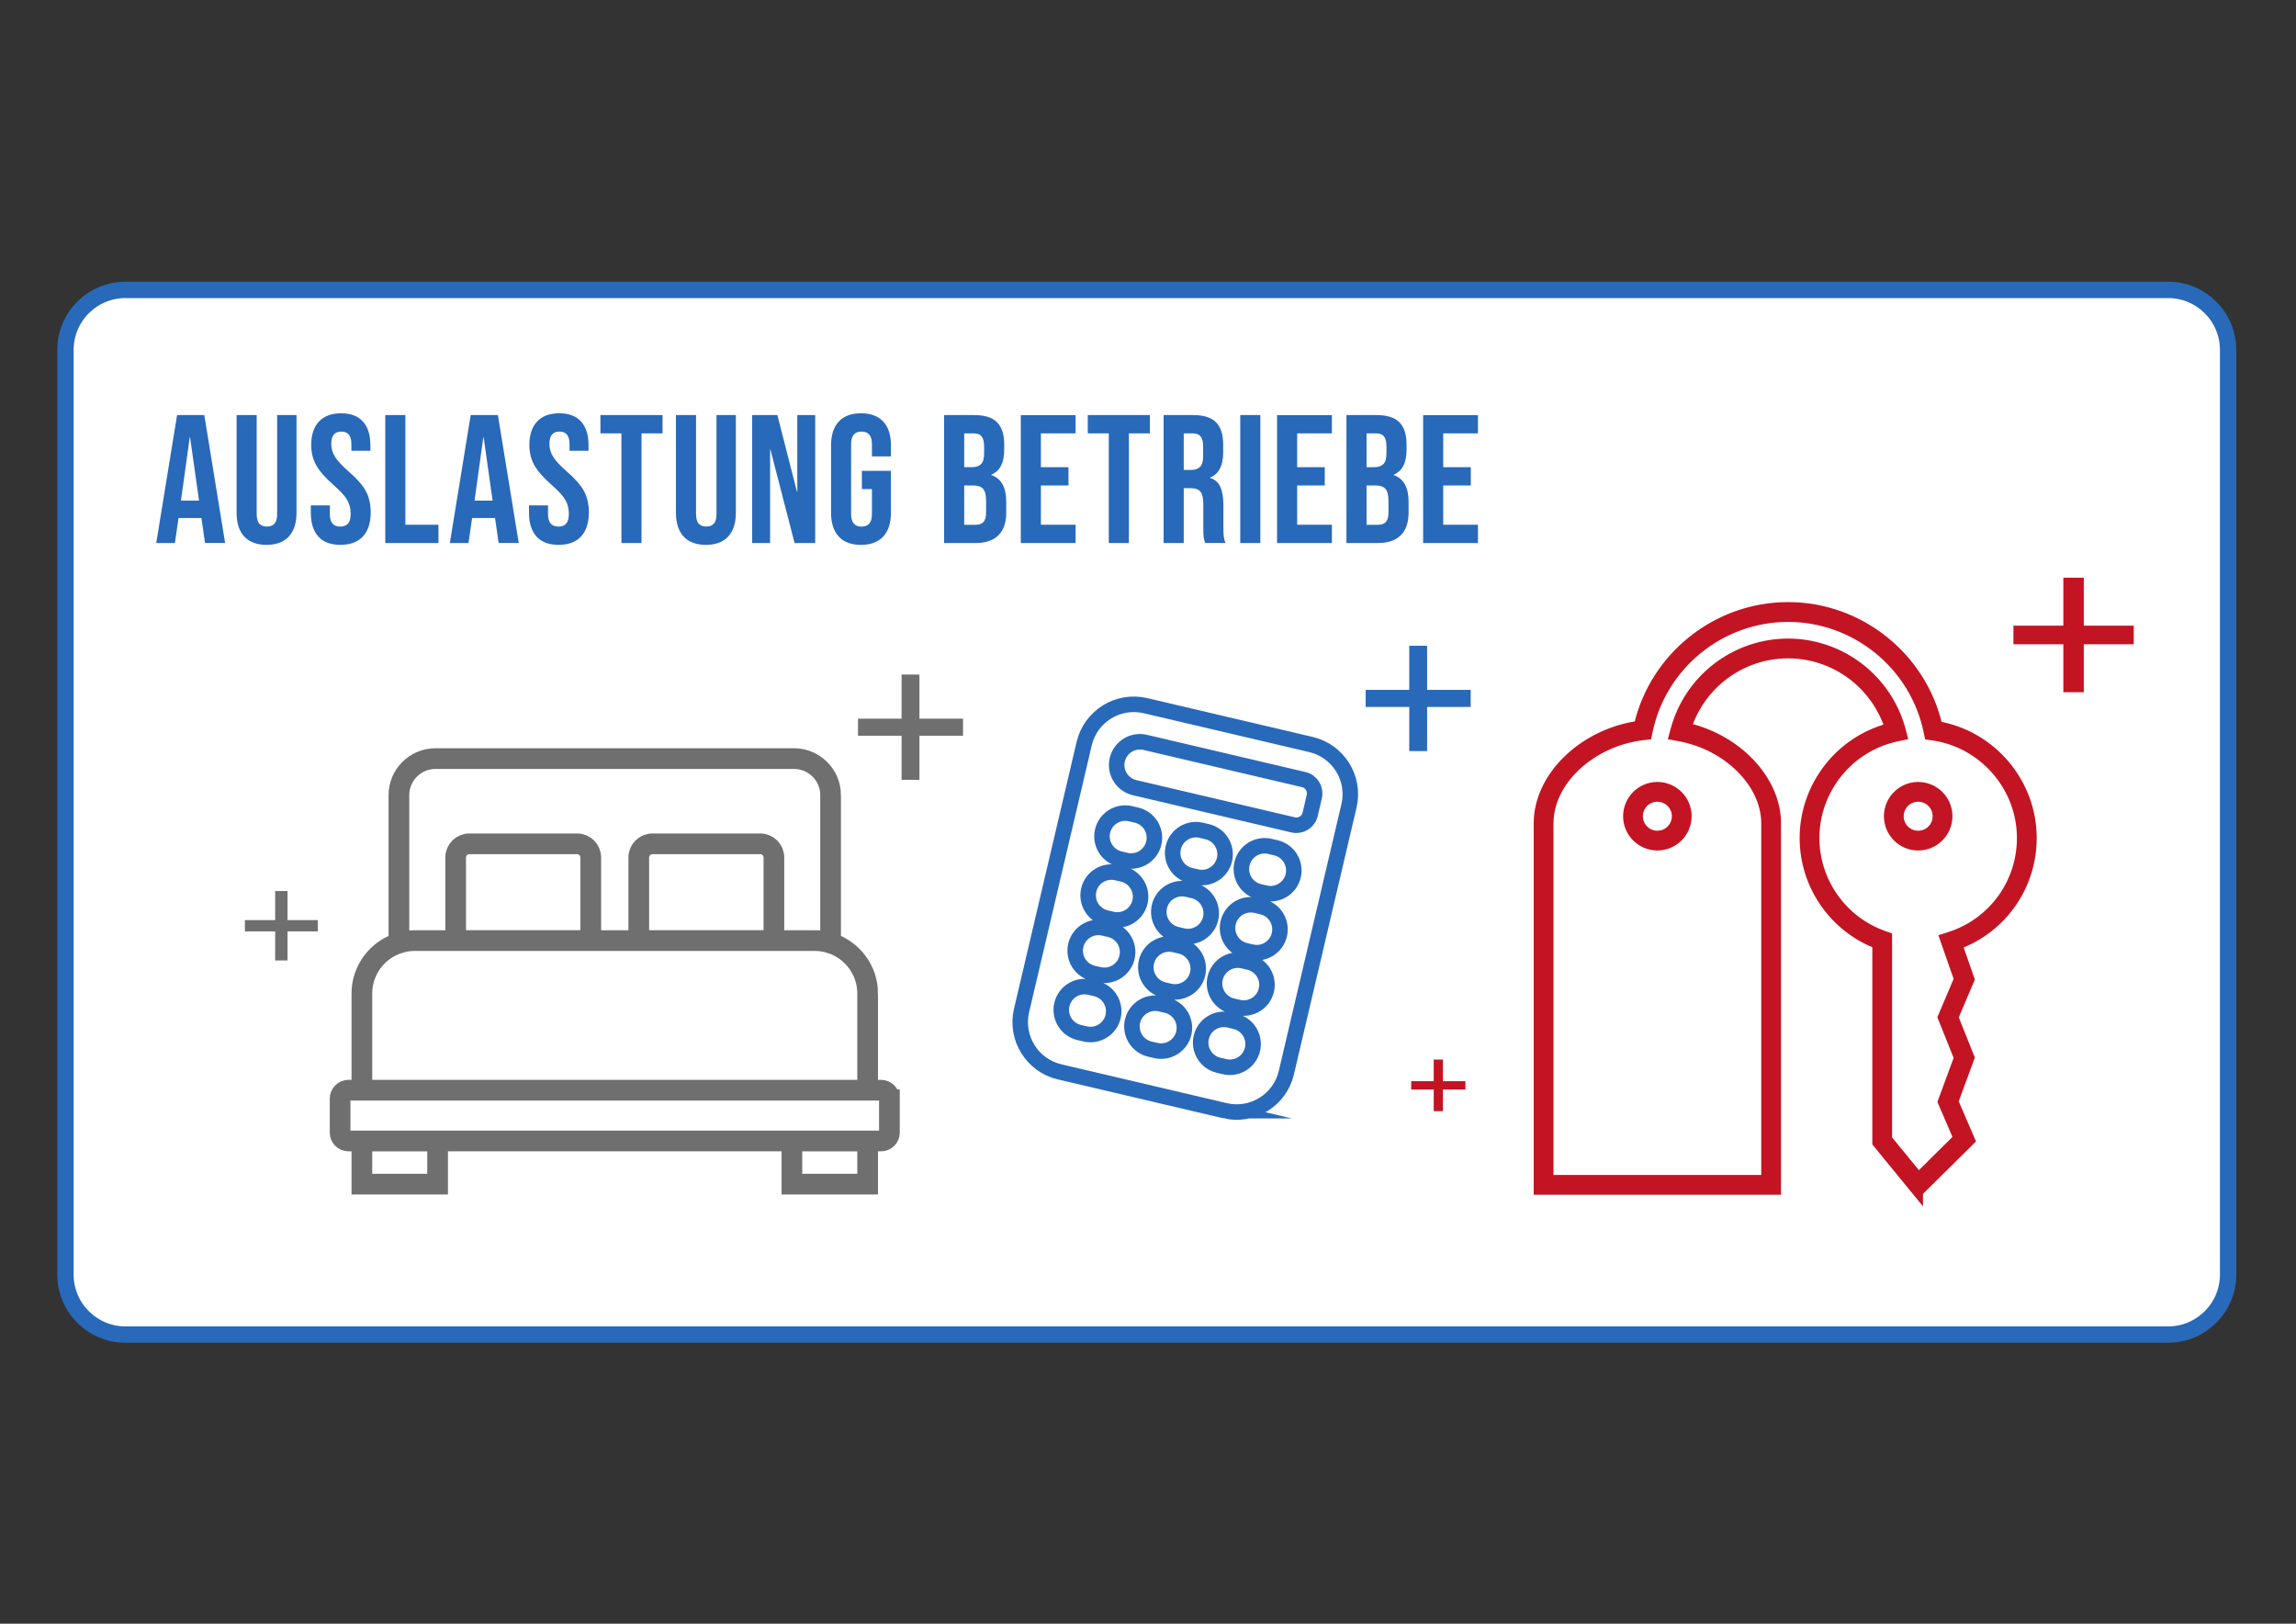
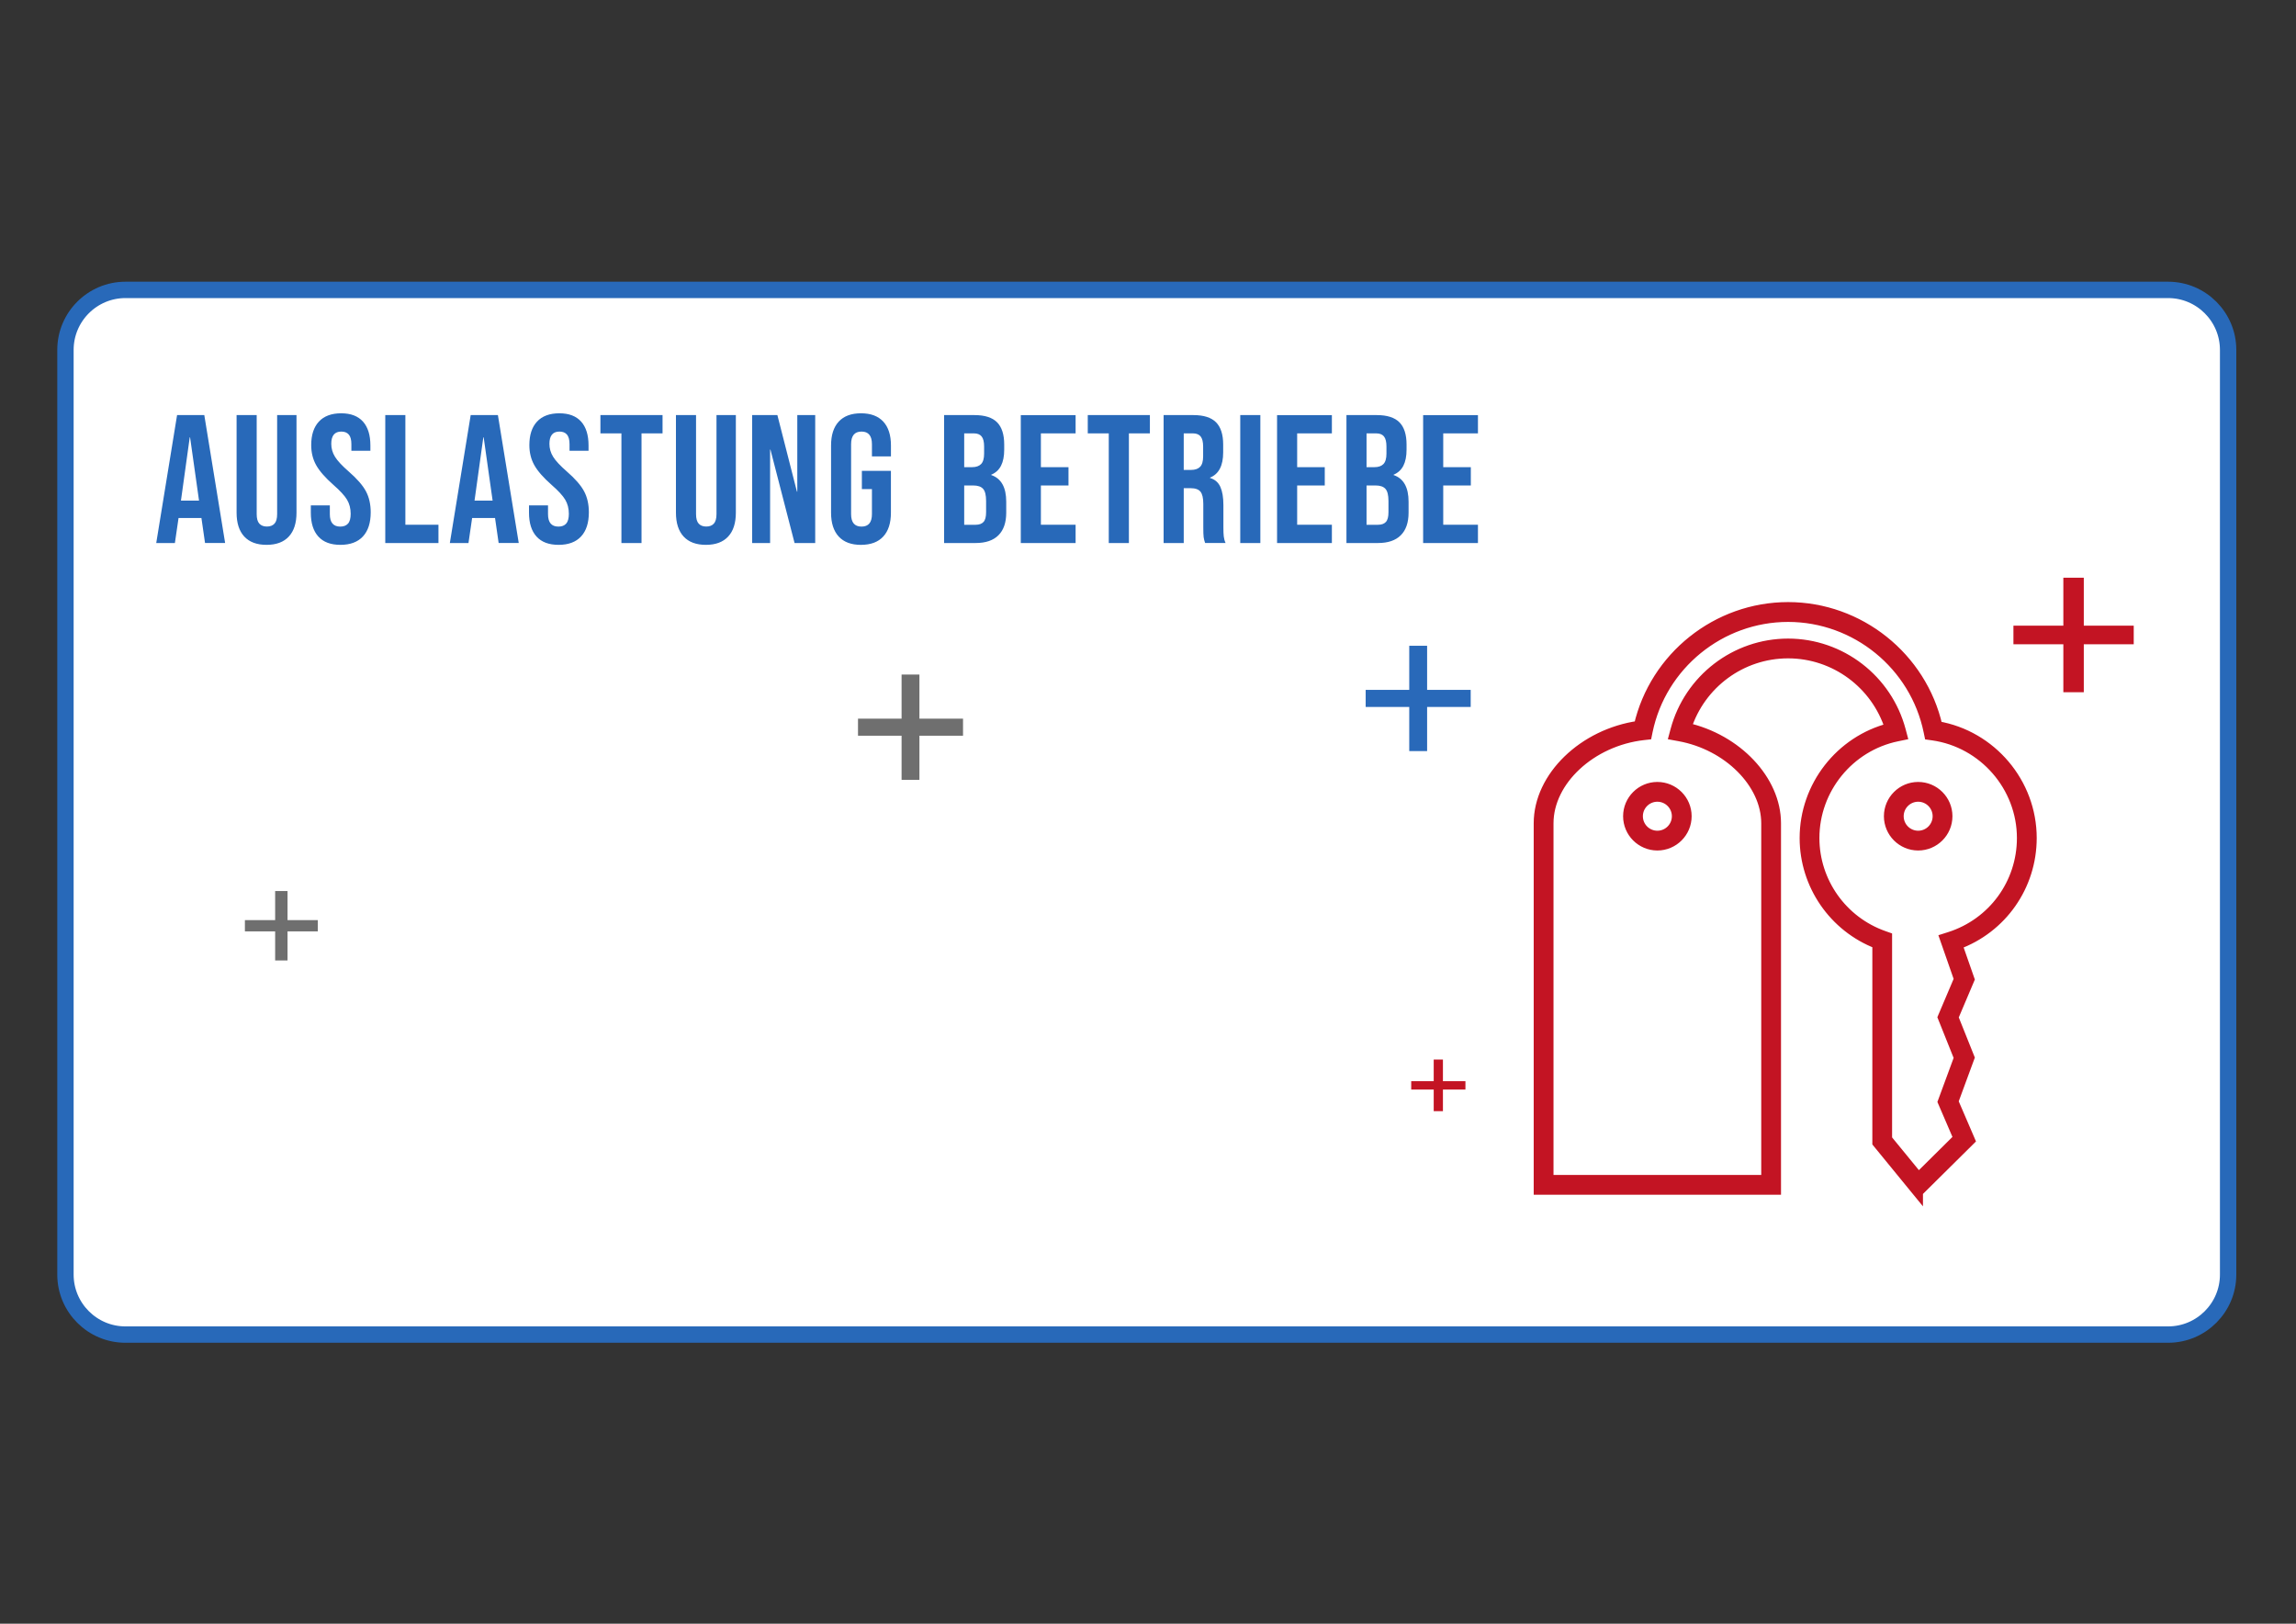
<svg xmlns="http://www.w3.org/2000/svg" version="1.1" viewBox="0 0 841.89 595.28">
  <rect x="0" y="0" width="841.89" height="595.28" fill="#333333" stroke="none" />
  <defs>
    <style>
      .cls-1, .cls-2, .cls-3, .cls-4, .cls-5 {
        fill: none;
      }

      .cls-2 {
        stroke: #2969b9;
        stroke-width: 5.69px;
      }

      .cls-2, .cls-3, .cls-4 {
        stroke-miterlimit: 10;
      }

      .cls-6 {
        clip-path: url(#clippath-1);
      }

      .cls-7 {
        fill: #6f6f6f;
      }

      .cls-3 {
        stroke: #6f6f6f;
        stroke-width: 7.59px;
      }

      .cls-8 {
        fill: #fff;
      }

      .cls-9 {
        fill: #c31423;
      }

      .cls-4 {
        stroke: #c31423;
        stroke-width: 3.79px;
      }

      .cls-10 {
        fill: #2869b9;
      }

      .cls-5 {
        stroke: #2869b9;
        stroke-width: 6px;
      }

      .cls-11 {
        clip-path: url(#clippath);
      }

      .cls-12 {
        fill: #2969b9;
      }
    </style>
    <clipPath id="clippath">
      <rect class="cls-1" x="72" y="199.87" width="710.39" height="259.85" />
    </clipPath>
    <clipPath id="clippath-1">
      <rect class="cls-1" x="71" y="199.87" width="711.39" height="259.85" />
    </clipPath>
  </defs>
  <g>
    <g id="Ebene_1">
      <g>
        <path class="cls-8" d="M46,106.28c-12.13,0-22,9.87-22,22v339c0,12.13,9.87,22,22,22h749c12.13,0,22-9.87,22-22V128.28c0-12.13-9.87-22-22-22H46Z" />
        <path class="cls-5" d="M46,106.28c-12.13,0-22,9.87-22,22v339c0,12.13,9.87,22,22,22h749c12.13,0,22-9.87,22-22V128.28c0-12.13-9.87-22-22-22H46Z" />
        <polygon class="cls-7" points="330.59 247.3 337.13 247.3 337.13 263.47 353.12 263.47 353.12 269.73 337.13 269.73 337.13 285.9 330.59 285.9 330.59 269.73 314.61 269.73 314.61 263.47 330.59 263.47 330.59 247.3" />
        <g class="cls-11">
          <polygon class="cls-12" points="516.74 236.75 523.29 236.75 523.29 252.92 539.27 252.92 539.27 259.18 523.29 259.18 523.29 275.36 516.74 275.36 516.74 259.18 500.76 259.18 500.76 252.92 516.74 252.92 516.74 236.75" />
          <polygon class="cls-7" points="105.43 337.33 116.53 337.33 116.53 341.46 105.43 341.46 105.43 352.12 100.89 352.12 100.89 341.46 89.8 341.46 89.8 337.33 100.89 337.33 100.89 326.67 105.43 326.67 105.43 337.33" />
        </g>
        <polygon class="cls-9" points="525.71 388.45 529.09 388.45 529.09 396.38 537.34 396.38 537.34 399.45 529.09 399.45 529.09 407.37 525.71 407.37 525.71 399.45 517.46 399.45 517.46 396.38 525.71 396.38 525.71 388.45" />
        <polygon class="cls-9" points="756.58 211.8 764.08 211.8 764.08 229.38 782.39 229.38 782.39 236.2 764.08 236.2 764.08 253.78 756.58 253.78 756.58 236.2 738.28 236.2 738.28 229.38 756.58 229.38 756.58 211.8" />
        <g class="cls-6">
-           <path class="cls-3" d="M326.13,402.78v12.47c0,1.7-1.39,3.05-3.05,3.05H127.76c-1.67,0-3.05-1.35-3.05-3.05v-12.47c0-1.7,1.39-3.09,3.05-3.09h195.31c1.67,0,3.05,1.39,3.05,3.09h0ZM318.14,364.27v35.42h-185.45v-35.42c0-8.68,5.69-16.04,13.58-18.54,1.84-.59,3.82-.9,5.87-.9h146.56c2.05,0,4.03.31,5.87.9,7.88,2.5,13.58,9.86,13.58,18.54h0ZM304.56,291.52v54.21c-1.84-.59-3.82-.9-5.87-.9h-146.55c-2.05,0-4.03.31-5.87.9v-54.21c0-7.4,6.01-13.41,13.44-13.41h131.41c7.43,0,13.44,6.01,13.44,13.41h0ZM290.37,434.13h27.77v-15.82h-27.77v15.82ZM132.69,434.13h27.77v-15.82h-27.77v15.82ZM216.62,344.82h-49.54v-30.45c0-2.77,2.24-5.01,5-5.01h39.53c2.77,0,5.01,2.24,5.01,5v30.45h0ZM283.76,344.82h-49.54v-30.45c0-2.77,2.24-5.01,5.01-5.01h39.54c2.76,0,5,2.24,5,5.01v30.45h0Z" />
-         </g>
+           </g>
        <path class="cls-4" d="M703.35,308.18c-4.94,0-8.94-4-8.94-8.94s4-8.94,8.94-8.94,8.94,4,8.94,8.94-4,8.94-8.94,8.94h0ZM607.72,308.18c-4.94,0-8.94-4-8.94-8.94s4-8.94,8.94-8.94,8.94,4,8.94,8.94-4,8.94-8.94,8.94h0ZM743.18,307.23c0-20.1-14.9-36.68-34.25-39.4-5.07-24.77-27.03-43.46-53.27-43.46s-48.14,18.64-53.25,43.36c-20.52,2.34-36.4,17.89-36.4,34.1v132.55h83.43v-132.55c0-15.4-14.32-30.23-33.34-33.68,4.69-17.48,20.63-30.4,39.57-30.4s34.92,12.96,39.58,30.48c-18.11,3.75-31.73,19.79-31.73,39.01,0,17.37,11.15,32.11,26.66,37.55v73.5l13.17,16.09,16.89-16.73-5.93-13.77,5.93-16.09-5.93-14.82,5.93-13.98-4.82-13.81c16.1-5.12,27.76-20.17,27.76-37.96h0ZM607.72,292.03c-3.97,0-7.21,3.23-7.21,7.21s3.23,7.21,7.21,7.21,7.21-3.24,7.21-7.21-3.24-7.21-7.21-7.21h0ZM607.72,309.91c-5.88,0-10.67-4.79-10.67-10.67s4.79-10.67,10.67-10.67,10.67,4.78,10.67,10.67-4.79,10.67-10.67,10.67h0ZM703.35,292.03c-3.97,0-7.21,3.23-7.21,7.21s3.23,7.21,7.21,7.21,7.2-3.24,7.2-7.21-3.23-7.21-7.2-7.21h0ZM703.35,309.91c-5.89,0-10.67-4.79-10.67-10.67s4.79-10.67,10.67-10.67,10.67,4.78,10.67,10.67-4.79,10.67-10.67,10.67h0ZM567.74,432.65h79.96v-130.82c0-14.68-14.02-28.73-31.92-31.97l-1.86-.34.49-1.82c5.01-18.66,21.96-31.69,41.24-31.69s36.28,13.07,41.26,31.77l.47,1.77-1.79.37c-17.58,3.63-30.35,19.32-30.35,37.31,0,16.13,10.25,30.57,25.49,35.92l1.16.41v74.11l11.58,14.14,14.7-14.56-5.73-13.31,5.94-16.12-5.95-14.87,5.95-14.01-5.19-14.86,1.7-.54c15.88-5.05,26.56-19.64,26.56-36.31,0-18.86-14.09-35.05-32.76-37.68l-1.21-.17-.25-1.2c-4.99-24.38-26.68-42.07-51.57-42.07s-46.53,17.65-51.56,41.97l-.25,1.23-1.25.14c-19.22,2.19-34.86,16.72-34.86,32.37v130.82h0ZM703.21,436.95l-14.77-18.05v-72.91c-16-6.15-26.66-21.57-26.66-38.76,0-18.99,13.05-35.64,31.28-40.28-5.13-16.27-20.26-27.48-37.41-27.48s-32.2,11.15-37.37,27.35c18.58,4.17,32.88,19.23,32.88,35v134.29h-86.89v-134.29c0-17.02,16.35-32.79,36.7-35.66,5.82-25.3,28.62-43.53,54.69-43.53s48.95,18.29,54.72,43.66c19.77,3.38,34.54,20.76,34.54,40.93,0,17.59-10.89,33.06-27.29,39.04l4.47,12.79-5.91,13.93,5.91,14.77-5.92,16.07,6.12,14.21-19.09,18.9h0Z" />
-         <path class="cls-2" d="M449.18,407.2l-60.65-14.24c-10.06-2.36-16.31-12.43-13.95-22.5l22.96-97.81c2.36-10.06,12.43-16.3,22.5-13.94l60.66,14.24c10.06,2.36,16.3,12.43,13.94,22.5l-22.96,97.81c-2.36,10.06-12.43,16.3-22.5,13.94h0ZM474.15,302.41l-58.12-13.64c-4.58-1.08-7.43-5.66-6.35-10.25,1.08-4.58,5.66-7.43,10.25-6.35l58.12,13.64c2.79.65,4.52,3.45,3.87,6.24l-1.52,6.5c-.65,2.79-3.45,4.52-6.24,3.87h0ZM412.83,315.43l-2.18-.51c-4.58-1.08-7.43-5.67-6.35-10.25,1.07-4.59,5.67-7.43,10.25-6.35l2.17.51c4.59,1.07,7.43,5.66,6.35,10.25-1.08,4.59-5.67,7.43-10.25,6.36h0ZM438.73,321.51l-2.17-.51c-4.58-1.08-7.43-5.67-6.35-10.25,1.07-4.59,5.67-7.43,10.25-6.36l2.17.51c4.59,1.07,7.43,5.67,6.36,10.25-1.08,4.59-5.67,7.43-10.25,6.35h0ZM463.93,327.42l-2.17-.51c-4.58-1.08-7.43-5.67-6.35-10.25,1.07-4.59,5.67-7.43,10.25-6.36l2.17.51c4.59,1.07,7.43,5.67,6.36,10.25-1.08,4.59-5.67,7.43-10.25,6.36h0ZM407.75,337.05l-2.18-.51c-4.58-1.08-7.43-5.67-6.35-10.25,1.07-4.59,5.67-7.43,10.25-6.36l2.18.51c4.59,1.07,7.43,5.67,6.35,10.25-1.08,4.59-5.67,7.43-10.25,6.36h0ZM433.65,343.13l-2.17-.51c-4.58-1.08-7.43-5.67-6.35-10.25,1.07-4.59,5.67-7.43,10.25-6.36l2.17.51c4.59,1.07,7.43,5.66,6.36,10.25-1.08,4.59-5.67,7.43-10.25,6.36h0ZM458.86,349.04l-2.17-.51c-4.58-1.08-7.43-5.67-6.35-10.25,1.07-4.59,5.66-7.43,10.25-6.36l2.17.51c4.59,1.07,7.43,5.66,6.36,10.25-1.08,4.59-5.67,7.43-10.25,6.36h0ZM402.99,357.35l-2.17-.51c-4.58-1.08-7.43-5.67-6.35-10.25,1.07-4.59,5.66-7.43,10.25-6.36l2.17.51c4.59,1.07,7.43,5.67,6.36,10.25h0c-1.08,4.59-5.67,7.43-10.25,6.36h0ZM428.89,363.43l-2.17-.51c-4.58-1.08-7.43-5.67-6.35-10.25,1.07-4.59,5.67-7.43,10.25-6.36l2.17.51c4.59,1.07,7.43,5.66,6.36,10.25h0c-1.08,4.59-5.67,7.43-10.25,6.36h0ZM454.09,369.35l-2.17-.51c-4.58-1.08-7.43-5.67-6.35-10.25,1.07-4.59,5.67-7.43,10.25-6.36l2.17.51c4.59,1.07,7.43,5.67,6.36,10.25h0c-1.08,4.59-5.67,7.43-10.25,6.36h0ZM397.89,379.05l-2.17-.51c-4.58-1.08-7.43-5.67-6.35-10.25,1.07-4.59,5.66-7.43,10.25-6.36l2.17.51c4.59,1.07,7.43,5.67,6.36,10.25-1.08,4.59-5.67,7.43-10.25,6.36h0ZM423.8,385.13l-2.17-.51c-4.58-1.08-7.43-5.67-6.35-10.25,1.07-4.59,5.66-7.43,10.25-6.36l2.18.51c4.59,1.07,7.43,5.66,6.36,10.25-1.08,4.59-5.67,7.43-10.25,6.36h0ZM449,391.05l-2.17-.51c-4.58-1.08-7.43-5.67-6.35-10.25,1.07-4.59,5.67-7.43,10.25-6.35l2.17.51c4.59,1.07,7.43,5.66,6.36,10.25-1.08,4.59-5.67,7.43-10.25,6.36h0Z" />
        <path class="cls-10" d="M57.3,199.08h6.83l1.34-9.18h8.37v-.13l1.34,9.31h7.37l-7.64-46.9h-9.98l-7.64,46.9h0ZM66.35,183.53l3.22-23.18h.13l3.28,23.18h-6.63ZM97.74,199.75c3.57,0,6.3-1.02,8.17-3.05,1.88-2.03,2.81-4.95,2.81-8.74v-35.78h-7.1v36.31c0,1.61-.32,2.77-.97,3.48-.65.71-1.58,1.07-2.78,1.07s-2.13-.36-2.78-1.07c-.65-.71-.97-1.88-.97-3.48v-36.31h-7.37v35.78c0,3.8.94,6.71,2.81,8.74,1.88,2.03,4.6,3.05,8.17,3.05h0ZM124.8,199.75c3.62,0,6.38-1.03,8.28-3.08,1.9-2.05,2.85-5,2.85-8.84,0-2.95-.58-5.52-1.74-7.7-1.16-2.19-3.28-4.62-6.36-7.3-2.41-2.1-4.08-3.89-4.99-5.36-.92-1.47-1.37-3.06-1.37-4.76,0-2.99,1.23-4.49,3.68-4.49,1.21,0,2.12.37,2.75,1.1.63.74.94,1.91.94,3.52v2.41h6.97v-1.94c0-3.8-.9-6.71-2.71-8.74-1.81-2.03-4.48-3.05-8.01-3.05s-6.3,1.02-8.17,3.05c-1.88,2.03-2.81,4.9-2.81,8.61,0,2.73.6,5.17,1.81,7.34,1.21,2.17,3.33,4.59,6.36,7.27,2.41,2.1,4.06,3.9,4.96,5.39.89,1.5,1.34,3.23,1.34,5.19,0,1.65-.32,2.85-.97,3.58-.65.74-1.6,1.11-2.85,1.11-2.55,0-3.82-1.52-3.82-4.56v-3.22h-6.97v2.68c0,3.8.91,6.71,2.75,8.74,1.83,2.03,4.53,3.05,8.11,3.05h0ZM141.27,199.08h19.5v-6.7h-12.13v-40.2h-7.37v46.9h0ZM164.95,199.08h6.83l1.34-9.18h8.38v-.13l1.34,9.31h7.37l-7.64-46.9h-9.98l-7.64,46.9h0ZM174,183.53l3.22-23.18h.13l3.28,23.18h-6.63ZM204.8,199.75c3.62,0,6.38-1.03,8.27-3.08,1.9-2.05,2.85-5,2.85-8.84,0-2.95-.58-5.52-1.74-7.7-1.16-2.19-3.28-4.62-6.36-7.3-2.41-2.1-4.08-3.89-4.99-5.36-.92-1.47-1.37-3.06-1.37-4.76,0-2.99,1.23-4.49,3.68-4.49,1.21,0,2.12.37,2.75,1.1.62.74.94,1.91.94,3.52v2.41h6.97v-1.94c0-3.8-.9-6.71-2.71-8.74-1.81-2.03-4.48-3.05-8.01-3.05s-6.3,1.02-8.17,3.05c-1.88,2.03-2.81,4.9-2.81,8.61,0,2.73.6,5.17,1.81,7.34,1.21,2.17,3.33,4.59,6.37,7.27,2.41,2.1,4.06,3.9,4.96,5.39.89,1.5,1.34,3.23,1.34,5.19,0,1.65-.33,2.85-.97,3.58-.65.74-1.6,1.11-2.85,1.11-2.55,0-3.82-1.52-3.82-4.56v-3.22h-6.97v2.68c0,3.8.91,6.71,2.75,8.74,1.83,2.03,4.53,3.05,8.11,3.05h0ZM227.86,199.08h7.37v-40.2h7.71v-6.7h-22.78v6.7h7.7v40.2h0ZM258.84,199.75c3.57,0,6.3-1.02,8.17-3.05,1.88-2.03,2.81-4.95,2.81-8.74v-35.78h-7.1v36.31c0,1.61-.33,2.77-.97,3.48-.65.71-1.57,1.07-2.78,1.07s-2.13-.36-2.78-1.07c-.65-.71-.97-1.88-.97-3.48v-36.31h-7.37v35.78c0,3.8.94,6.71,2.81,8.74,1.88,2.03,4.6,3.05,8.17,3.05h0ZM275.81,199.08h6.57v-34.24h.13l8.84,34.24h7.57v-46.9h-6.57v28.07h-.13l-7.17-28.07h-9.25v46.9h0ZM315.7,199.75c3.57,0,6.3-1.02,8.17-3.05,1.88-2.03,2.81-4.95,2.81-8.74v-15.34h-10.65v6.7h3.69v9.18c0,3.04-1.27,4.56-3.82,4.56s-3.82-1.52-3.82-4.56v-25.66c0-3.08,1.27-4.62,3.82-4.62s3.82,1.54,3.82,4.62v4.49h6.97v-4.02c0-3.8-.94-6.71-2.81-8.74-1.88-2.03-4.6-3.05-8.17-3.05s-6.3,1.02-8.17,3.05c-1.88,2.03-2.81,4.95-2.81,8.74v24.66c0,3.8.94,6.71,2.81,8.74,1.88,2.03,4.6,3.05,8.17,3.05h0ZM346.18,199.08h11.59c3.66,0,6.44-.95,8.34-2.85,1.9-1.9,2.85-4.66,2.85-8.27v-4.02c0-5.27-1.83-8.53-5.49-9.78v-.13c1.61-.67,2.8-1.76,3.58-3.28.78-1.52,1.17-3.48,1.17-5.9v-1.88c0-3.66-.87-6.38-2.61-8.14-1.74-1.76-4.51-2.65-8.31-2.65h-11.12v46.9h0ZM353.55,171.27v-12.39h3.55c1.29,0,2.24.38,2.85,1.14.6.76.9,1.99.9,3.68v2.61c0,1.79-.37,3.06-1.11,3.82-.74.76-1.84,1.14-3.32,1.14h-2.88ZM353.55,192.38v-14.4h3.28c1.7,0,2.91.41,3.65,1.24.74.83,1.1,2.31,1.1,4.46v4.09c0,1.7-.31,2.89-.94,3.58-.63.69-1.59,1.04-2.88,1.04h-4.22ZM374.3,199.08h20.1v-6.7h-12.73v-14.4h10.12v-6.7h-10.12v-12.39h12.73v-6.7h-20.1v46.9h0ZM406.57,199.08h7.37v-40.2h7.7v-6.7h-22.78v6.7h7.7v40.2h0ZM426.68,199.08h7.37v-20.1h2.55c1.7,0,2.89.43,3.58,1.27.69.85,1.04,2.35,1.04,4.49v8.58c0,1.74.04,2.95.13,3.62.09.67.27,1.38.54,2.14h7.5c-.36-.8-.58-1.62-.67-2.45-.09-.83-.13-1.91-.13-3.25v-8.24c0-2.77-.37-4.98-1.11-6.63-.74-1.65-2-2.75-3.79-3.28v-.13c3.22-1.3,4.82-4.38,4.82-9.25v-2.88c0-3.66-.87-6.38-2.61-8.14-1.74-1.76-4.51-2.65-8.31-2.65h-10.92v46.9h0ZM434.05,172.28v-13.4h3.35c1.3,0,2.24.38,2.85,1.14.6.76.91,1.99.91,3.68v3.62c0,1.79-.37,3.06-1.11,3.82-.74.76-1.84,1.14-3.32,1.14h-2.68ZM454.77,199.08h7.37v-46.9h-7.37v46.9h0ZM468.27,199.08h20.1v-6.7h-12.73v-14.4h10.12v-6.7h-10.12v-12.39h12.73v-6.7h-20.1v46.9h0ZM493.71,199.08h11.59c3.66,0,6.44-.95,8.34-2.85s2.85-4.66,2.85-8.27v-4.02c0-5.27-1.83-8.53-5.49-9.78v-.13c1.61-.67,2.8-1.76,3.58-3.28.78-1.52,1.17-3.48,1.17-5.9v-1.88c0-3.66-.87-6.38-2.61-8.14-1.74-1.76-4.51-2.65-8.31-2.65h-11.12v46.9h0ZM501.08,171.27v-12.39h3.55c1.29,0,2.24.38,2.85,1.14.6.76.9,1.99.9,3.68v2.61c0,1.79-.37,3.06-1.11,3.82-.74.76-1.84,1.14-3.32,1.14h-2.88ZM501.08,192.38v-14.4h3.28c1.7,0,2.91.41,3.65,1.24.74.83,1.11,2.31,1.11,4.46v4.09c0,1.7-.31,2.89-.94,3.58-.63.69-1.59,1.04-2.88,1.04h-4.22ZM521.83,199.08h20.1v-6.7h-12.73v-14.4h10.12v-6.7h-10.12v-12.39h12.73v-6.7h-20.1v46.9h0Z" />
      </g>
    </g>
  </g>
</svg>